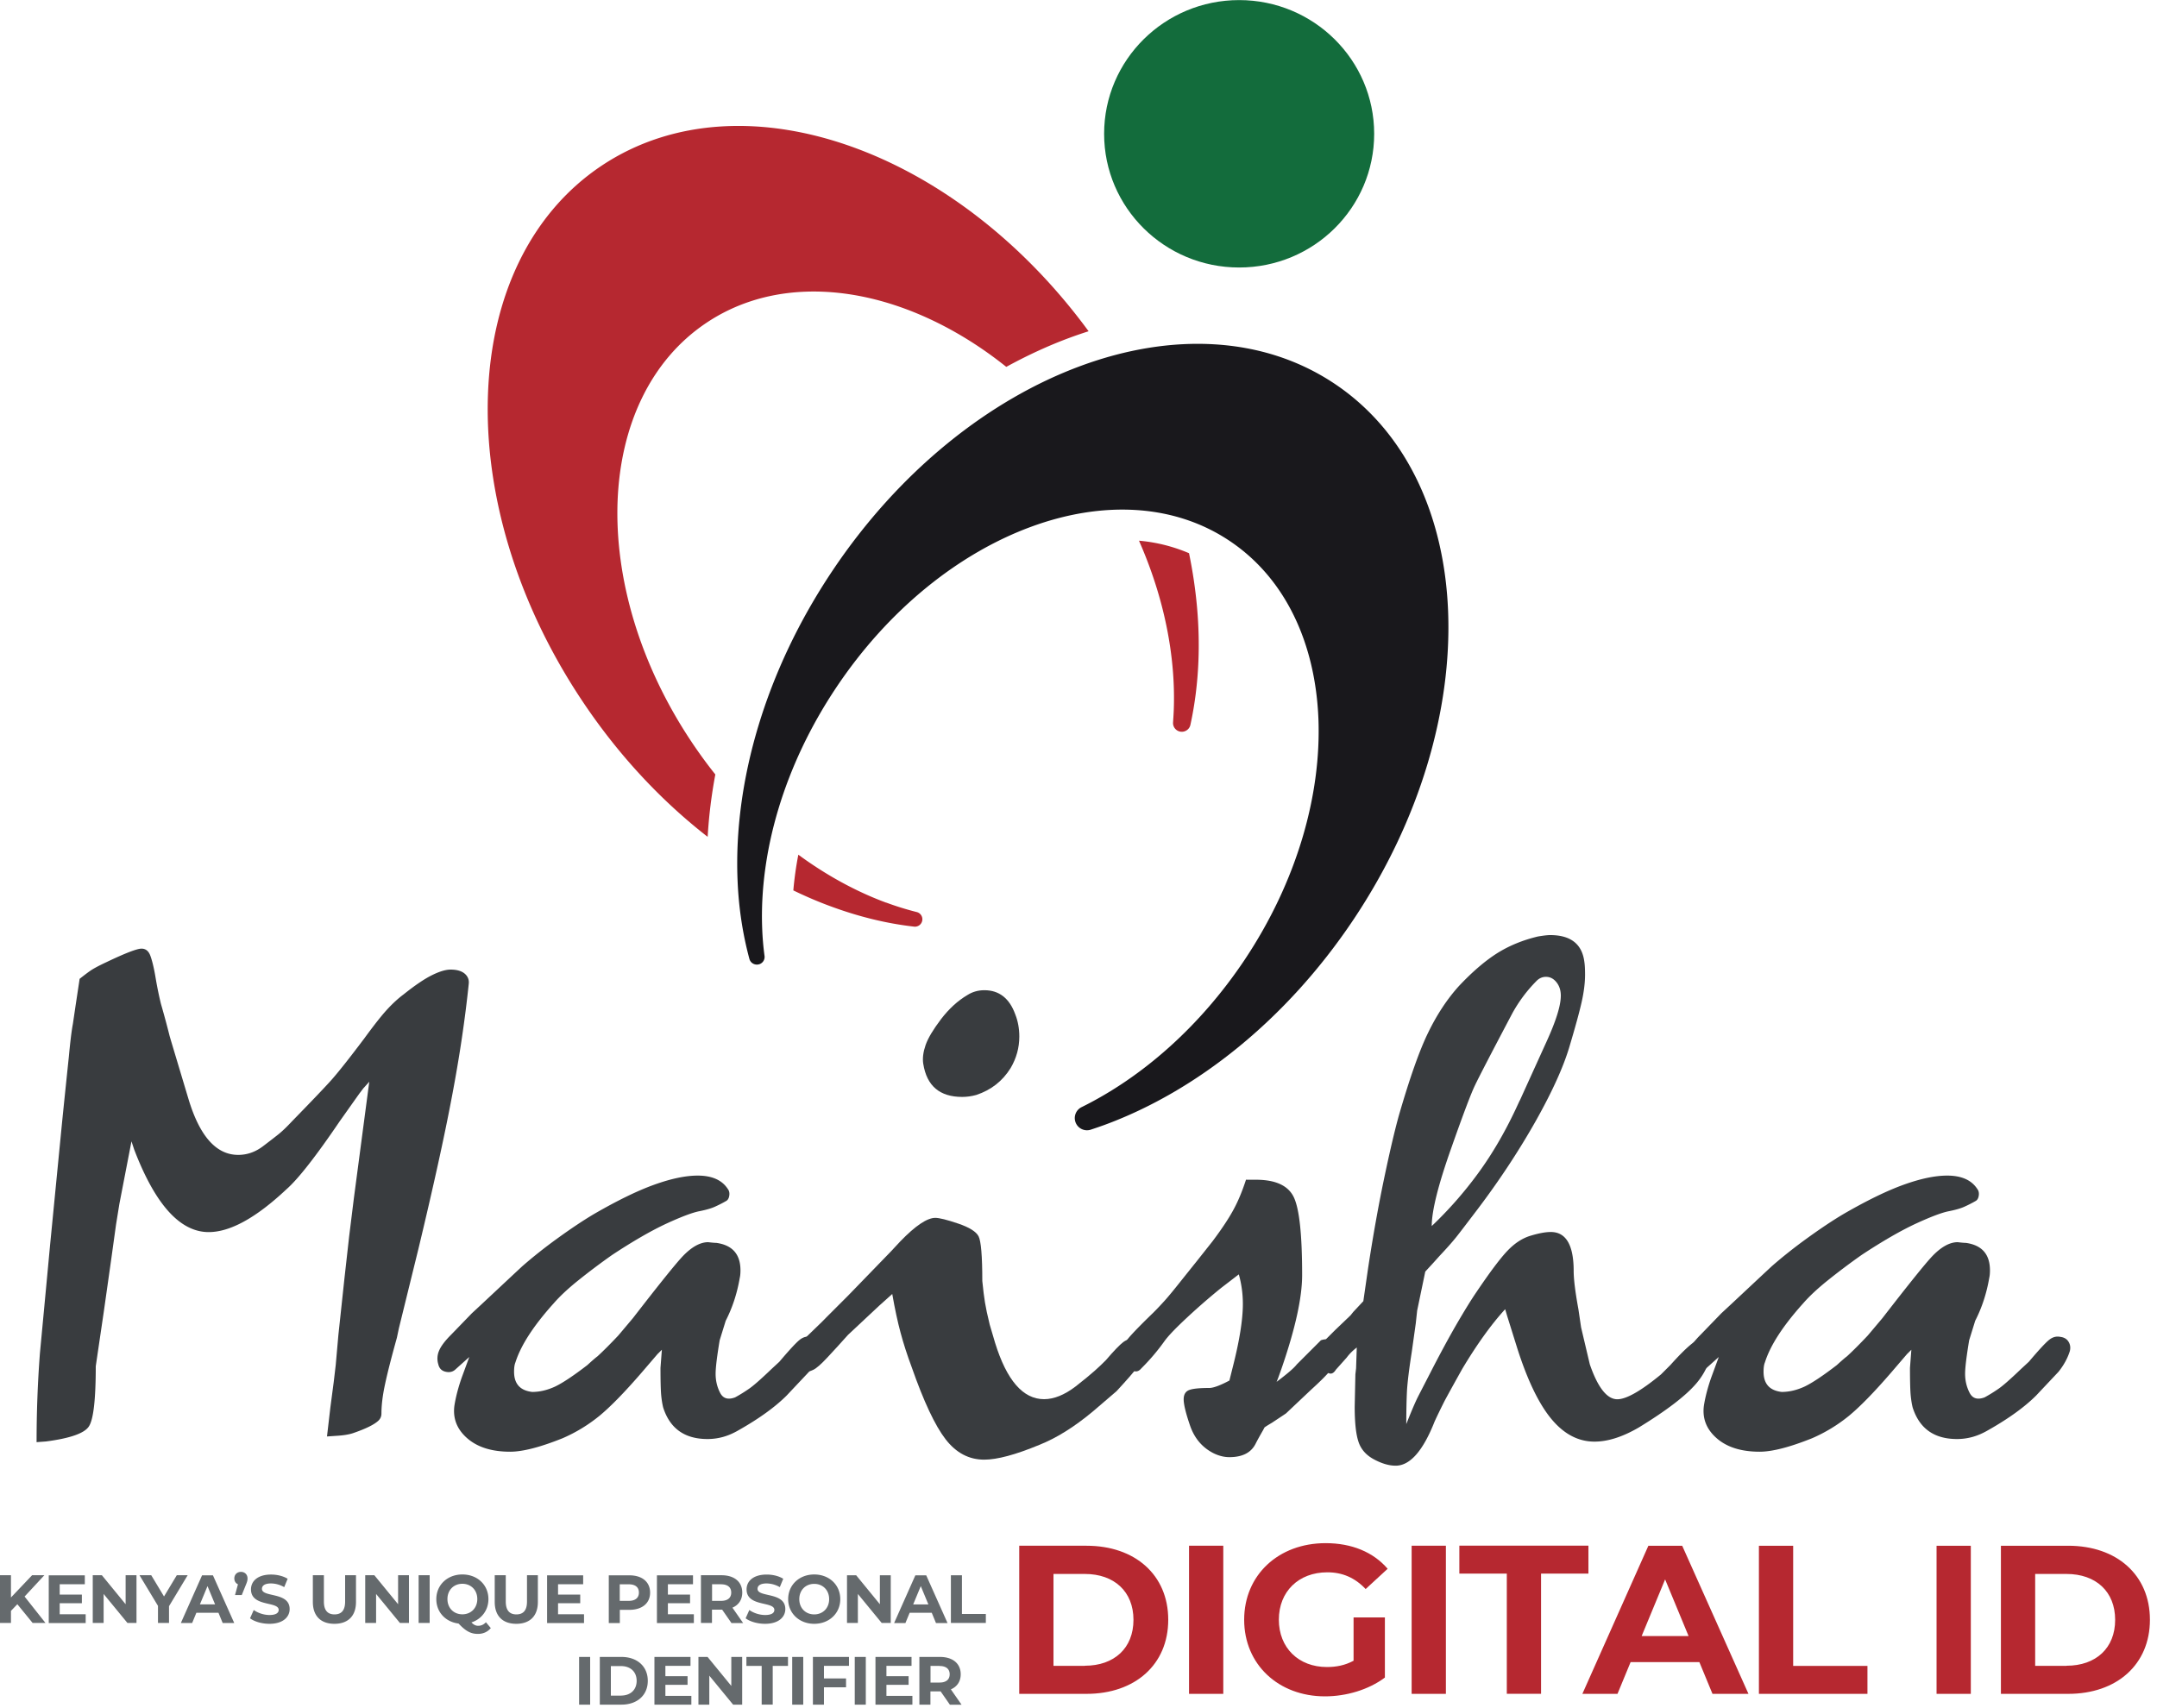
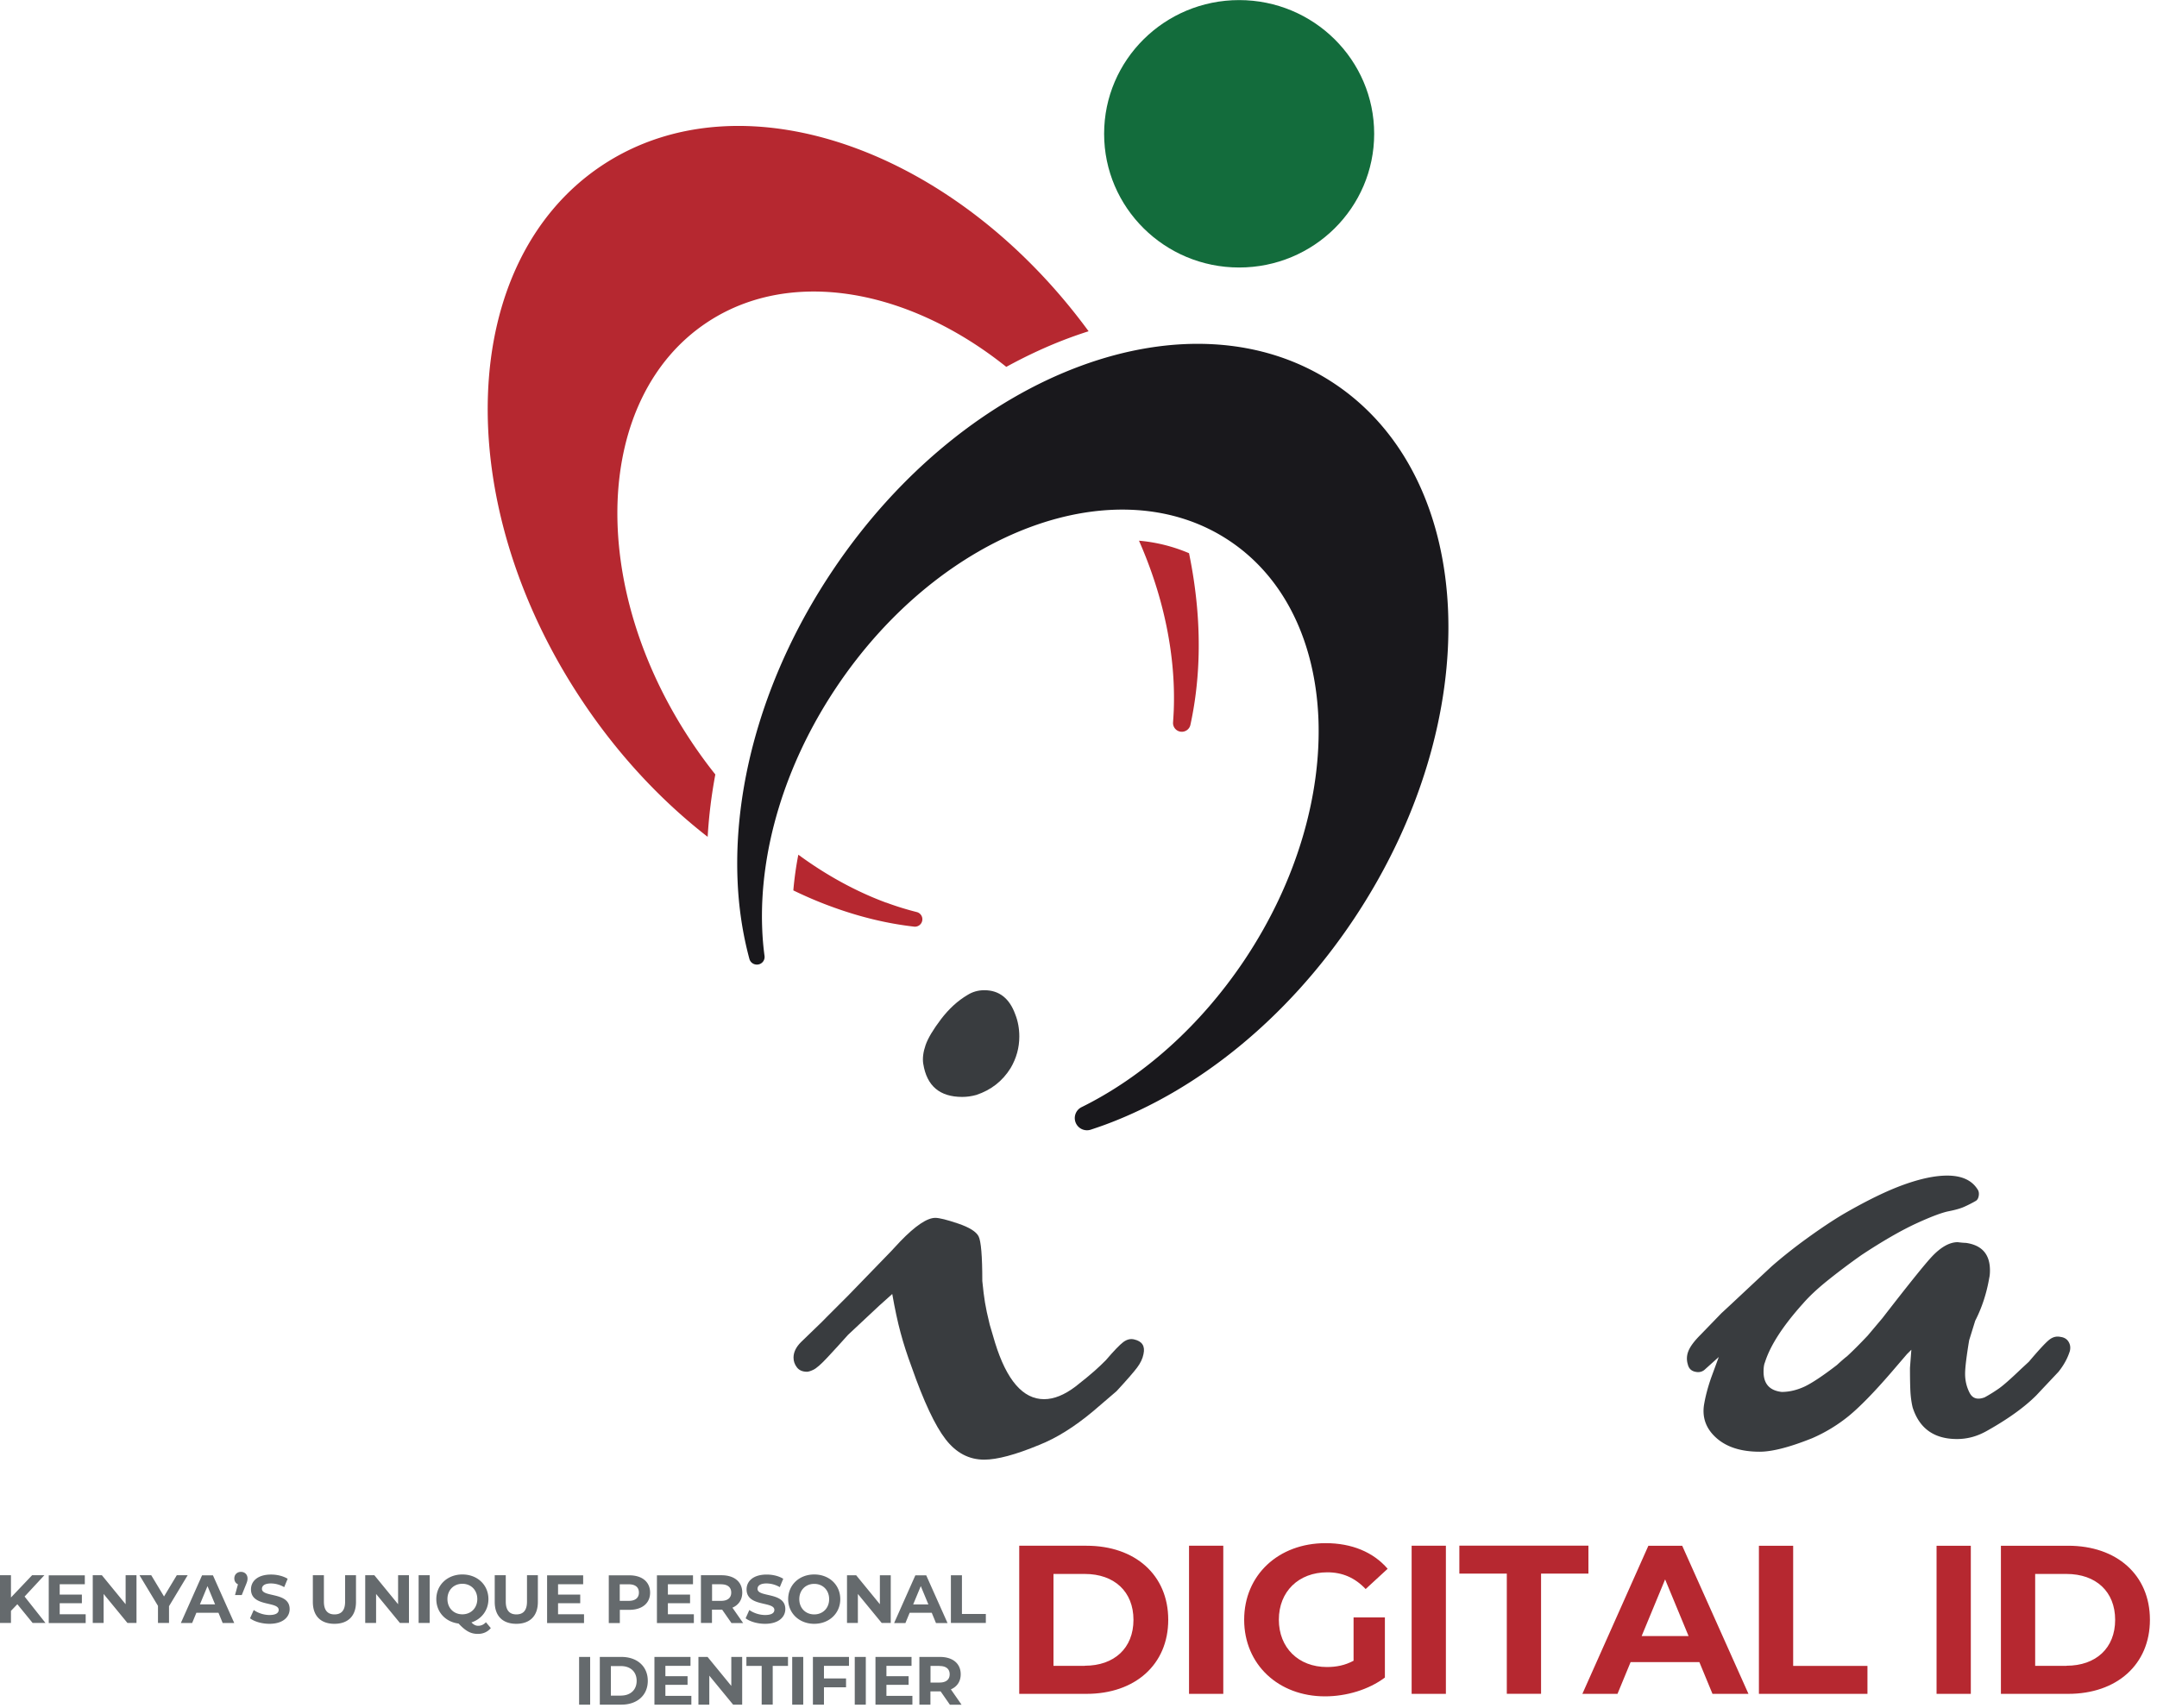
<svg xmlns="http://www.w3.org/2000/svg" fill="none" viewBox="0 0 250 198">
  <g clip-path="url(#a)">
-     <path fill="#393C3F" d="M4.24 167.201c0-3.53.13-6.98.39-10.36.47-4.98.86-9.13 1.17-12.46l1.4-14.33c.21-2.08.47-4.59.78-7.55.16-1.71.31-2.98.47-3.82l.31-2.1.47-3.11c.52-.41.95-.74 1.29-.97.34-.23.95-.56 1.83-.97 2.18-1.04 3.53-1.56 4.05-1.56.47 0 .81.26 1.01.78.2.52.42 1.37.62 2.57.2 1.2.42 2.21.62 3.04.42 1.45.75 2.7 1.01 3.74l.16.55 2.03 6.77c1.3 4.31 3.22 6.46 5.76 6.46 1.04 0 2-.34 2.88-1.01.62-.47 1.19-.91 1.71-1.32.52-.41 1.06-.94 1.64-1.56 2.28-2.34 3.83-3.96 4.63-4.86.8-.91 2.06-2.5 3.78-4.79 1.14-1.56 2.02-2.67 2.65-3.35.62-.67 1.25-1.25 1.87-1.71 1.3-1.04 2.39-1.78 3.27-2.22.88-.44 1.61-.66 2.18-.66.73 0 1.27.16 1.64.47.36.31.52.7.47 1.17-.42 4.05-1.06 8.41-1.95 13.08-.88 4.67-2.18 10.56-3.89 17.68l-2.26 9.19-.23 1.09c-.62 2.23-1.08 4.01-1.36 5.33-.29 1.32-.43 2.48-.43 3.46 0 .31-.11.57-.31.78-.47.47-1.45.96-2.96 1.48-.47.16-1.08.26-1.83.31-.75.05-1.16.08-1.21.08l.39-3.35.39-2.96.23-1.95.31-3.5.7-6.54.55-4.91.54-4.36 1.79-13.55-.7.78-.47.62-2.26 3.19c-2.75 4.05-4.8 6.67-6.15 7.86-3.53 3.32-6.54 4.98-9.03 4.98-3.32 0-6.2-3.19-8.64-9.58l-.31-.94-1.4 7.24-.39 2.41-.55 3.97-.86 6.07-.94 6.38c0 3.89-.27 6.23-.82 7.01-.54.78-2.19 1.35-4.94 1.71l-1.09.08-.01.02Zm72.011-10.281-1.87 2.18c-2.02 2.34-3.67 4.02-4.94 5.06a18.173 18.173 0 0 1-4.24 2.57c-2.6 1.04-4.62 1.56-6.07 1.56-2.13 0-3.79-.52-4.98-1.56-1.19-1.04-1.69-2.31-1.48-3.81.16-.99.44-2.08.86-3.27l.86-2.34-1.56 1.4c-.31.31-.7.42-1.17.31-.47-.1-.75-.39-.86-.86a2.27 2.27 0 0 1 .08-1.56c.21-.52.67-1.14 1.4-1.87l2.41-2.49 1.09-1.01 3.58-3.35 1.17-1.09c1.25-1.09 2.62-2.18 4.13-3.27 1.51-1.09 2.91-2.03 4.21-2.8 2.7-1.56 5.02-2.69 6.97-3.39 1.95-.7 3.62-1.05 5.02-1.05 1.66 0 2.83.52 3.5 1.56.16.21.21.47.16.78-.05.31-.18.52-.39.62-.36.21-.77.42-1.21.62-.44.21-1.06.39-1.87.55-.81.16-2.08.64-3.82 1.44-1.74.81-3.83 2.01-6.27 3.62a78.245 78.245 0 0 0-4.09 3.08c-1.12.91-2.01 1.75-2.69 2.53-2.34 2.6-3.82 4.88-4.44 6.85-.11.26-.16.62-.16 1.09 0 1.4.7 2.18 2.1 2.34.88 0 1.76-.21 2.65-.62.88-.42 2.13-1.25 3.74-2.49.57-.52.96-.86 1.17-1.01.73-.67 1.53-1.48 2.41-2.41l1.71-2.03c3.01-3.89 4.93-6.28 5.76-7.16 1.04-1.09 2.03-1.64 2.96-1.64.42.05.73.08.94.08 1.87.26 2.8 1.32 2.8 3.19 0 .36-.03.65-.08.86-.31 1.82-.86 3.48-1.63 4.98l-.7 2.26c-.31 1.87-.47 3.17-.47 3.89 0 .78.17 1.51.51 2.18.34.68.92.86 1.75.55.57-.31 1.11-.65 1.63-1.01.52-.36 1.37-1.11 2.57-2.26l.93-.86c1.14-1.35 1.92-2.19 2.34-2.53.42-.34.86-.45 1.32-.35.41.05.73.23.93.55.2.32.26.67.16 1.09-.26.83-.7 1.64-1.32 2.41-.93.99-1.79 1.9-2.57 2.73-1.35 1.35-3.22 2.7-5.61 4.05-.62.36-1.23.62-1.83.78-.6.16-1.18.23-1.75.23-2.65 0-4.36-1.22-5.14-3.66-.1-.41-.18-.9-.23-1.44-.05-.54-.08-1.6-.08-3.15l.16-2.1-.47.47.01-.02Z" />
    <path fill="#393C3F" d="m103.431 149.99-1.56 1.4-3.58 3.35c-.83.93-1.62 1.8-2.38 2.61-.75.81-1.3 1.28-1.64 1.44-.34.16-.58.23-.74.23-.52 0-.91-.17-1.17-.51-.26-.34-.39-.71-.39-1.13 0-.62.29-1.22.86-1.79l2.42-2.34.54-.55 2.49-2.49 4.98-5.14 1.09-1.17c1.76-1.82 3.11-2.72 4.05-2.72.47 0 1.35.22 2.65.66 1.3.44 2.09.94 2.37 1.48.28.55.43 2.27.43 5.18.1 1.04.21 1.87.31 2.49.1.62.28 1.48.55 2.57l.62 2.1c1.35 4.36 3.24 6.54 5.68 6.54 1.14 0 2.36-.49 3.66-1.48.99-.78 1.71-1.37 2.18-1.79.47-.42.91-.83 1.32-1.25.93-1.09 1.61-1.79 2.02-2.1.42-.31.83-.41 1.25-.31.94.21 1.3.78 1.09 1.71-.1.52-.35 1.04-.74 1.56s-1.18 1.43-2.38 2.73l-2.73 2.34c-2.18 1.82-4.26 3.11-6.23 3.89-2.75 1.14-4.88 1.71-6.38 1.71-1.77 0-3.26-.79-4.48-2.37-1.22-1.58-2.53-4.37-3.93-8.37-.52-1.4-.95-2.73-1.28-3.97-.34-1.25-.66-2.75-.97-4.51h.02Zm3.58-26.63c-.11-.67-.01-1.41.27-2.22.28-.8.88-1.8 1.79-3 .91-1.19 1.93-2.13 3.07-2.8.57-.36 1.22-.55 1.95-.55 1.71 0 2.91.94 3.58 2.8.31.78.47 1.64.47 2.57 0 1.3-.34 2.52-1.01 3.66-.94 1.51-2.26 2.54-3.97 3.11-.57.16-1.12.23-1.64.23-2.6 0-4.1-1.27-4.51-3.82v.02Z" />
-     <path fill="#393C3F" d="M144.46 136.76h1.09c2.28 0 3.75.67 4.4 2.02.65 1.35.97 4.36.97 9.03 0 2.65-.81 6.28-2.41 10.9l-.39 1.09-.16.39c1.25-.94 2.03-1.61 2.34-2.02l2.8-2.8c.57-.21 1.3-.13 2.18.23 0 1.3-.36 2.39-1.09 3.27-.42.52-1.17 1.27-2.26 2.26l-2.88 2.72c-.16.11-.7.47-1.64 1.09-.52.31-.81.49-.86.55-.05.11-.11.21-.16.31-.36.62-.65 1.14-.86 1.56-.52 1.04-1.53 1.56-3.04 1.56-.62 0-1.25-.16-1.87-.47-1.3-.67-2.19-1.74-2.69-3.19s-.74-2.47-.74-3.04c0-.57.22-.93.66-1.09.44-.16 1.21-.23 2.3-.23.47 0 1.25-.28 2.34-.86l.39-1.56c.78-3.06 1.17-5.5 1.17-7.32 0-1.19-.16-2.34-.47-3.43l-2.03 1.56a75.067 75.067 0 0 0-4.44 3.89c-1.04.99-1.77 1.76-2.18 2.34-.78 1.09-1.66 2.13-2.65 3.11-.52.62-1.12.42-1.79-.62-.31-.62-.47-1.04-.47-1.25 0-.47.24-1 .74-1.6.5-.6 1.47-1.6 2.92-3 .47-.47.92-.95 1.36-1.44.44-.49 1.15-1.36 2.14-2.61l1.56-1.95 1.79-2.26c1.09-1.45 1.91-2.69 2.45-3.7.55-1.01 1.02-2.17 1.44-3.46l.04.02Z" />
-     <path fill="#393C3F" d="m158.011 150.85.55-3.81c.57-3.74 1.18-7.16 1.83-10.28.65-3.11 1.23-5.61 1.75-7.48 1.25-4.31 2.37-7.5 3.39-9.58 1.01-2.08 2.19-3.87 3.54-5.37 1.56-1.66 3.04-2.93 4.44-3.82 1.4-.88 2.98-1.53 4.75-1.95.62-.1 1.09-.16 1.4-.16 2.39 0 3.71 1.04 3.97 3.11.05.31.08.81.08 1.48 0 .94-.13 1.99-.39 3.15-.26 1.17-.74 2.92-1.44 5.26s-1.99 5.17-3.85 8.49c-2.08 3.69-4.49 7.32-7.24 10.9-1.3 1.71-2 2.62-2.1 2.73-.42.52-1.04 1.22-1.87 2.1l-.7.78-.93 1.01-.94 4.52-.16 1.48-.47 3.35c-.31 1.97-.49 3.47-.55 4.48-.05 1.01-.08 2.3-.08 3.85.47-1.19.88-2.18 1.25-2.96.1-.21.6-1.17 1.48-2.88 1.14-2.23 2.18-4.15 3.11-5.76.94-1.61 1.69-2.83 2.26-3.66 1.61-2.39 2.83-4.01 3.66-4.87.83-.86 1.71-1.43 2.65-1.71.93-.28 1.71-.43 2.34-.43 1.76 0 2.65 1.51 2.65 4.52 0 .94.18 2.41.55 4.44l.31 2.1 1.01 4.28c.93 2.7 2 4.05 3.19 4.05 1.04 0 2.73-.96 5.06-2.88l1.09-1.09c1.82-2.03 3.01-3.04 3.58-3.04.1 0 .52.11 1.25.31 0 1.82-.61 3.44-1.83 4.87-1.22 1.43-3.44 3.13-6.66 5.1-1.87 1.09-3.58 1.64-5.14 1.64-1.87 0-3.53-.87-4.98-2.61-1.45-1.74-2.78-4.48-3.97-8.22l-1.17-3.74-.23-.78c-1.61 1.76-3.27 4.07-4.98 6.93-.67 1.2-1.35 2.42-2.02 3.66-.47.93-.86 1.74-1.17 2.41-1.35 3.43-2.86 5.14-4.52 5.14-.78 0-1.62-.25-2.53-.74-.91-.49-1.51-1.18-1.79-2.06-.29-.88-.43-2.23-.43-4.05l.08-3.74.08-.7.08-2.41c-.47.36-.86.75-1.17 1.17l-1.25 1.4c-.26.42-.55.55-.86.39-1.09-.26-1.51-.99-1.25-2.18.26-.73.6-1.32 1.01-1.79l1.01-1.01 1.79-1.71.31-.39 1.17-1.25v.01Zm18.14-23.28 3.11-6.85c1.09-2.39 1.64-4.15 1.64-5.3 0-.62-.17-1.14-.51-1.56-.34-.42-.74-.62-1.21-.62-.42 0-.78.16-1.09.47a16.846 16.846 0 0 0-2.8 3.74c-2.44 4.62-3.89 7.42-4.36 8.41-.47.99-1.38 3.4-2.73 7.24-1.51 4.26-2.26 7.27-2.26 9.03 1.97-1.87 3.76-3.91 5.37-6.11 1.61-2.2 3.06-4.68 4.36-7.44l.47-1.01h.01Z" />
    <path fill="#393C3F" d="m221.069 156.92-1.87 2.18c-2.02 2.34-3.67 4.02-4.94 5.06a18.173 18.173 0 0 1-4.24 2.57c-2.6 1.04-4.62 1.56-6.07 1.56-2.13 0-3.79-.52-4.98-1.56-1.19-1.04-1.69-2.31-1.48-3.81.16-.99.44-2.08.86-3.27l.86-2.34-1.56 1.4c-.31.31-.7.42-1.17.31-.47-.1-.75-.39-.86-.86a2.27 2.27 0 0 1 .08-1.56c.21-.52.67-1.14 1.4-1.87l2.41-2.49 1.09-1.01 3.58-3.35 1.17-1.09c1.25-1.09 2.62-2.18 4.13-3.27 1.51-1.09 2.91-2.03 4.21-2.8 2.7-1.56 5.02-2.69 6.97-3.39 1.95-.7 3.62-1.05 5.02-1.05 1.66 0 2.83.52 3.5 1.56.16.21.21.47.16.78-.05.31-.18.52-.39.62-.36.21-.77.42-1.21.62-.44.21-1.06.39-1.87.55-.81.16-2.08.64-3.82 1.44-1.74.81-3.83 2.01-6.27 3.62a78.245 78.245 0 0 0-4.09 3.08c-1.12.91-2.01 1.75-2.69 2.53-2.34 2.6-3.82 4.88-4.44 6.85-.11.26-.16.62-.16 1.09 0 1.4.7 2.18 2.1 2.34.88 0 1.76-.21 2.65-.62.88-.42 2.13-1.25 3.74-2.49.57-.52.96-.86 1.17-1.01.73-.67 1.53-1.48 2.41-2.41l1.71-2.03c3.01-3.89 4.93-6.28 5.76-7.16 1.04-1.09 2.03-1.64 2.96-1.64.42.05.73.08.94.08 1.87.26 2.8 1.32 2.8 3.19 0 .36-.03.65-.08.86-.31 1.82-.86 3.48-1.63 4.98l-.7 2.26c-.31 1.87-.47 3.17-.47 3.89 0 .78.17 1.51.51 2.18.34.68.92.86 1.75.55.57-.31 1.11-.65 1.63-1.01.52-.36 1.37-1.11 2.57-2.26l.93-.86c1.14-1.35 1.92-2.19 2.34-2.53.42-.34.86-.45 1.32-.35.41.05.73.23.93.55.2.32.26.67.16 1.09-.26.83-.7 1.64-1.32 2.41-.93.99-1.79 1.9-2.57 2.73-1.35 1.35-3.22 2.7-5.61 4.05-.62.36-1.23.62-1.83.78-.6.16-1.18.23-1.75.23-2.65 0-4.36-1.22-5.14-3.66-.1-.41-.18-.9-.23-1.44-.05-.54-.08-1.6-.08-3.15l.16-2.1-.47.47.01-.02Z" />
    <path fill="#B62830" d="M118.131 179.19h7.8c5.62 0 9.47 3.38 9.47 8.58s-3.85 8.59-9.47 8.59h-7.8v-17.17Zm7.6 13.91c3.41 0 5.64-2.04 5.64-5.32 0-3.28-2.23-5.32-5.64-5.32h-3.63v10.65h3.63v-.01Zm12.08-13.91h3.97v17.17h-3.97v-17.17Zm19.07 8.31h3.63v6.97c-1.89 1.42-4.49 2.18-6.94 2.18-5.4 0-9.37-3.7-9.37-8.88 0-5.18 3.97-8.88 9.44-8.88 3.02 0 5.52 1.03 7.19 2.97l-2.55 2.35c-1.25-1.32-2.7-1.94-4.44-1.94-3.33 0-5.62 2.23-5.62 5.49 0 3.26 2.28 5.49 5.57 5.49 1.08 0 2.09-.19 3.09-.73v-5.03.01Zm6.73-8.31h3.97v17.17h-3.97v-17.17Zm11.02 3.23h-5.49v-3.24h14.96v3.24h-5.49v13.93h-3.97v-13.93h-.01Zm22.329 10.26h-7.97l-1.52 3.68h-4.07l7.65-17.17h3.92l7.68 17.17h-4.17l-1.52-3.68Zm-1.25-3.02-2.72-6.57-2.72 6.57h5.45-.01Zm8.151-10.47h3.97v13.93h8.61v3.24h-12.58v-17.17Zm20.59 0h3.97v17.17h-3.97v-17.17Zm7.459 0h7.8c5.62 0 9.47 3.38 9.47 8.58s-3.85 8.59-9.47 8.59h-7.8v-17.17Zm7.6 13.91c3.41 0 5.64-2.04 5.64-5.32 0-3.28-2.23-5.32-5.64-5.32h-3.63v10.65h3.63v-.01Z" />
    <path fill="#656A6D" d="m2.01 185.97-.74.77v1.4H0v-5.53h1.27v2.58l2.45-2.58h1.42l-2.29 2.47 2.42 3.06H3.78l-1.77-2.17Zm7.92 1.15v1.03H5.65v-5.53h4.18v1.03H6.92v1.2h2.57v1H6.92v1.28h3.01v-.01Zm5.89-4.51v5.53h-1.05l-2.76-3.36v3.36h-1.26v-5.53h1.06l2.75 3.36v-3.36h1.26Zm3.77 3.57v1.96h-1.28v-1.98l-2.14-3.55h1.36l1.48 2.46 1.48-2.46h1.26l-2.15 3.57h-.01Zm5.74.78h-2.57l-.49 1.19h-1.31l2.46-5.53h1.26l2.47 5.53h-1.34l-.49-1.19h.01Zm-.4-.97-.88-2.12-.88 2.12h1.76Zm3.76-3.01c0 .21-.03.36-.21.79l-.46 1.14h-.78l.34-1.25c-.25-.11-.42-.35-.42-.68 0-.46.33-.76.77-.76s.76.31.76.76Zm.29 4.62.43-.96c.47.34 1.16.58 1.82.58.76 0 1.07-.25 1.07-.59 0-1.03-3.21-.32-3.21-2.38 0-.94.76-1.72 2.33-1.72.69 0 1.4.17 1.92.49l-.4.97a3.12 3.12 0 0 0-1.53-.43c-.76 0-1.05.28-1.05.63 0 1.02 3.21.32 3.21 2.34 0 .92-.77 1.71-2.34 1.71-.88 0-1.76-.26-2.25-.64Zm7.28-1.89v-3.1h1.28v3.05c0 1.05.46 1.49 1.23 1.49s1.23-.43 1.23-1.49v-3.05h1.26v3.1c0 1.63-.93 2.53-2.5 2.53-1.57 0-2.5-.9-2.5-2.53Zm11.14-3.1v5.53h-1.05l-2.76-3.36v3.36h-1.26v-5.53h1.06l2.75 3.36v-3.36h1.26Zm1.12 0h1.28v5.53h-1.28v-5.53Zm8.37 6.12c-.36.44-.88.68-1.49.68-.82 0-1.4-.3-2.25-1.2-1.52-.19-2.58-1.33-2.58-2.83 0-1.64 1.28-2.86 3.02-2.86s3.02 1.21 3.02 2.86c0 1.29-.8 2.32-1.97 2.7.27.28.51.39.78.39.34 0 .64-.13.9-.41l.57.68v-.01Zm-3.3-1.59c.99 0 1.73-.72 1.73-1.77s-.74-1.77-1.73-1.77-1.73.72-1.73 1.77.74 1.77 1.73 1.77Zm3.75-1.43v-3.1h1.28v3.05c0 1.05.46 1.49 1.23 1.49s1.23-.43 1.23-1.49v-3.05h1.26v3.1c0 1.63-.93 2.53-2.5 2.53-1.57 0-2.5-.9-2.5-2.53Zm10.35 1.41v1.03h-4.28v-5.53h4.18v1.03h-2.91v1.2h2.57v1h-2.57v1.28h3.01v-.01Zm7.66-2.5c0 1.23-.92 2-2.4 2h-1.11v1.53h-1.28v-5.53h2.39c1.48 0 2.4.77 2.4 2.01v-.01Zm-1.3 0c0-.61-.4-.96-1.18-.96h-1.04v1.92h1.04c.78 0 1.18-.36 1.18-.96Zm6.37 2.5v1.03h-4.28v-5.53h4.18v1.03h-2.91v1.2h2.57v1h-2.57v1.28h3.01v-.01Zm4.35 1.02-1.07-1.54h-1.18v1.54h-1.28v-5.53h2.39c1.48 0 2.4.77 2.4 2.01 0 .83-.42 1.44-1.14 1.75l1.24 1.78h-1.37l.01-.01Zm-1.2-4.49h-1.04v1.93h1.04c.78 0 1.18-.36 1.18-.96s-.4-.96-1.18-.96v-.01Zm2.85 3.95.43-.96c.47.34 1.16.58 1.83.58.76 0 1.07-.25 1.07-.59 0-1.03-3.22-.32-3.22-2.38 0-.94.76-1.72 2.33-1.72.7 0 1.41.17 1.92.49l-.4.97a3.12 3.12 0 0 0-1.53-.43c-.76 0-1.05.28-1.05.63 0 1.02 3.22.32 3.22 2.34 0 .92-.77 1.71-2.35 1.71-.88 0-1.76-.26-2.25-.64Zm4.93-2.22c0-1.64 1.28-2.86 3.02-2.86s3.02 1.21 3.02 2.86-1.29 2.86-3.02 2.86-3.02-1.22-3.02-2.86Zm4.75 0c0-1.05-.74-1.77-1.73-1.77s-1.73.72-1.73 1.77.74 1.77 1.73 1.77 1.73-.72 1.73-1.77Zm7.14-2.77v5.53h-1.05l-2.76-3.36v3.36h-1.26v-5.53h1.06l2.75 3.36v-3.36h1.26Zm4.761 4.35h-2.57l-.49 1.19h-1.31l2.46-5.53h1.26l2.47 5.53h-1.34l-.49-1.19h.01Zm-.4-.97-.88-2.12-.88 2.12h1.76Zm2.61-3.38h1.28v4.49h2.77v1.04h-4.05v-5.53Zm-43.091 9.47h1.28v5.53h-1.28v-5.53Zm2.4 0h2.51c1.81 0 3.05 1.09 3.05 2.77s-1.24 2.76-3.05 2.76h-2.51v-5.53Zm2.45 4.48c1.1 0 1.82-.66 1.82-1.71 0-1.05-.72-1.71-1.82-1.71H70.8v3.43h1.17v-.01Zm8.16.02v1.03h-4.28v-5.53h4.18v1.03h-2.91v1.2h2.57v1h-2.57v1.28h3.01v-.01Zm5.89-4.5v5.53h-1.05l-2.76-3.36v3.36h-1.26v-5.53h1.06l2.75 3.36v-3.36h1.26Zm2.26 1.04h-1.77v-1.04h4.82v1.04h-1.77v4.49h-1.28v-4.49Zm3.538-1.04h1.28v5.53h-1.28v-5.53Zm3.681 1.03v1.46h2.56v1.03h-2.56v2.01h-1.28v-5.53h4.18v1.03h-2.9Zm3.569-1.03h1.28v5.53h-1.28v-5.53Zm6.681 4.5v1.03h-4.28v-5.53h4.18v1.03h-2.91v1.2h2.57v1h-2.57v1.28h3.01v-.01Zm4.34 1.03-1.07-1.54h-1.18v1.54h-1.28v-5.53h2.39c1.48 0 2.4.77 2.4 2.01 0 .83-.42 1.44-1.14 1.75l1.24 1.78h-1.37l.01-.01Zm-1.2-4.49h-1.04v1.93h1.04c.78 0 1.18-.36 1.18-.96s-.4-.96-1.18-.96v-.01Z" />
    <path fill="#136C3C" d="M143.619 31.01c8.65 0 15.65-6.94 15.65-15.5 0-8.56-7.01-15.5-15.65-15.5s-15.65 6.94-15.65 15.5c0 8.56 7.01 15.5 15.65 15.5Z" />
    <path fill="#B62830" d="M82.9 89.77c-.95-1.19-1.86-2.44-2.73-3.74-6.09-9.11-8.92-19.12-8.59-27.94.34-8.74 3.8-16.32 10.3-20.67 6.5-4.35 14.83-4.65 23.04-1.62 4 1.48 7.99 3.75 11.71 6.73 2.39-1.31 4.86-2.46 7.41-3.4.71-.26 1.41-.5 2.13-.73-7.55-10.3-17.23-17.63-27.03-21.24-10.49-3.87-21.12-3.49-29.43 2.06-8.31 5.56-12.73 15.24-13.15 26.41-.43 11.27 3.19 24.06 10.97 35.69 4.19 6.27 9.15 11.54 14.49 15.69.14-2.43.44-4.84.89-7.24m19.799 14.87c-3.46-1.28-6.9-3.15-10.18-5.56-.27 1.38-.46 2.76-.58 4.14 1.45.7 2.91 1.33 4.37 1.86 3.22 1.19 6.45 1.98 9.63 2.34a.86.86 0 0 0 .3-1.69c-1.18-.3-2.36-.66-3.54-1.1m34.261-19.8c.48 0 .9-.33 1-.8.52-2.38.83-4.86.93-7.42.16-4.01-.21-8.21-1.09-12.48a18.94 18.94 0 0 0-5.8-1.45c2.94 6.66 4.27 13.46 4.03 19.67-.02.46-.05.93-.08 1.38-.05.59.42 1.1 1.01 1.1Z" />
    <path fill="#19181C" d="M167.839 70.9c-.43-11.17-4.85-20.86-13.15-26.41-8.31-5.56-18.95-5.94-29.43-2.07-10.58 3.9-21.02 12.14-28.8 23.78-7.78 11.63-11.41 24.42-10.98 35.7.12 3.24.59 6.34 1.38 9.27.11.39.46.65.87.65.55 0 .96-.48.88-1.02-.14-1.03-.23-2.09-.27-3.17-.34-8.82 2.5-18.83 8.59-27.94 6.09-9.11 14.25-15.55 22.54-18.61 8.21-3.03 16.54-2.73 23.04 1.62 6.51 4.35 9.96 11.93 10.3 20.67.33 8.82-2.5 18.84-8.59 27.95-5.19 7.74-11.87 13.57-18.85 17.02a1.413 1.413 0 0 0 1.04 2.62c.55-.18 1.1-.37 1.65-.57 10.58-3.9 21.02-12.14 28.8-23.77 7.78-11.63 11.41-24.43 10.98-35.7" />
  </g>
  <defs>
    <clipPath id="a">
      <path fill="#fff" d="M0 0h249.18v197.61H0z" />
    </clipPath>
  </defs>
</svg>